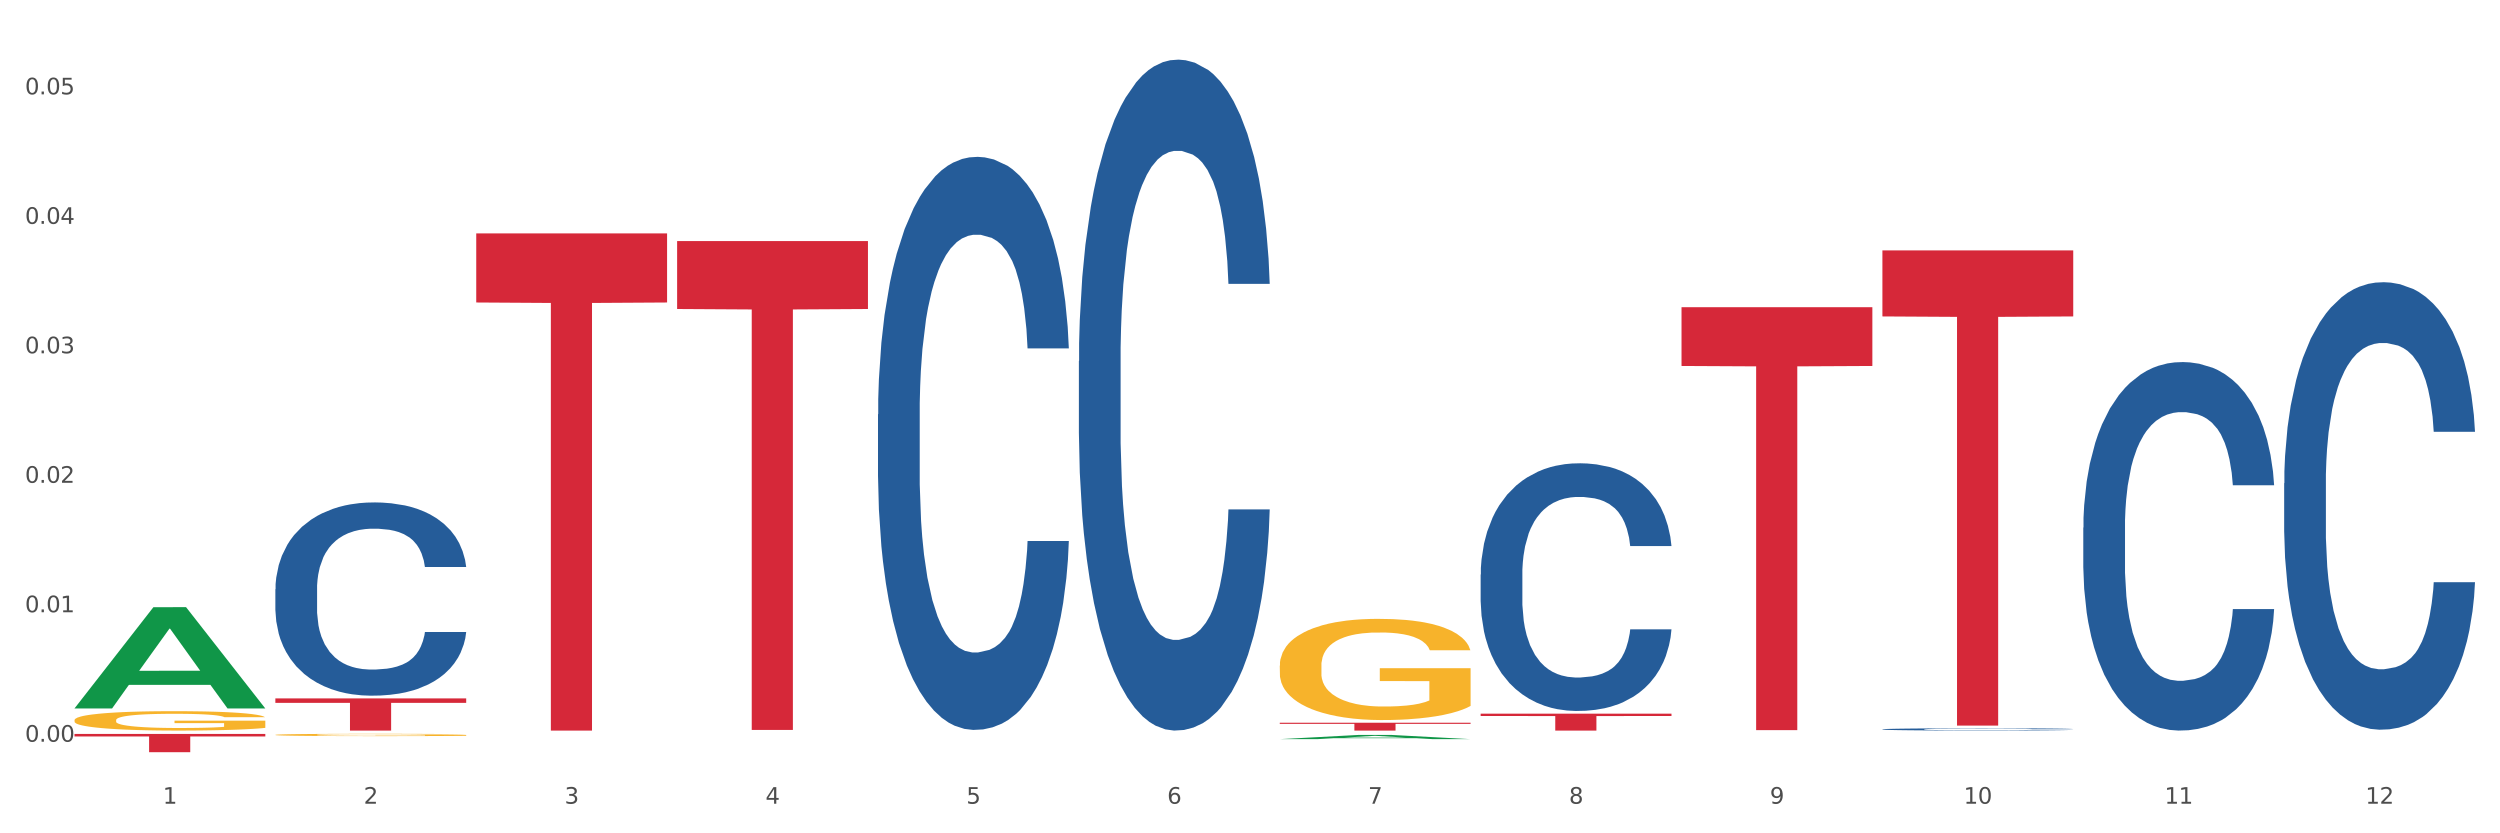
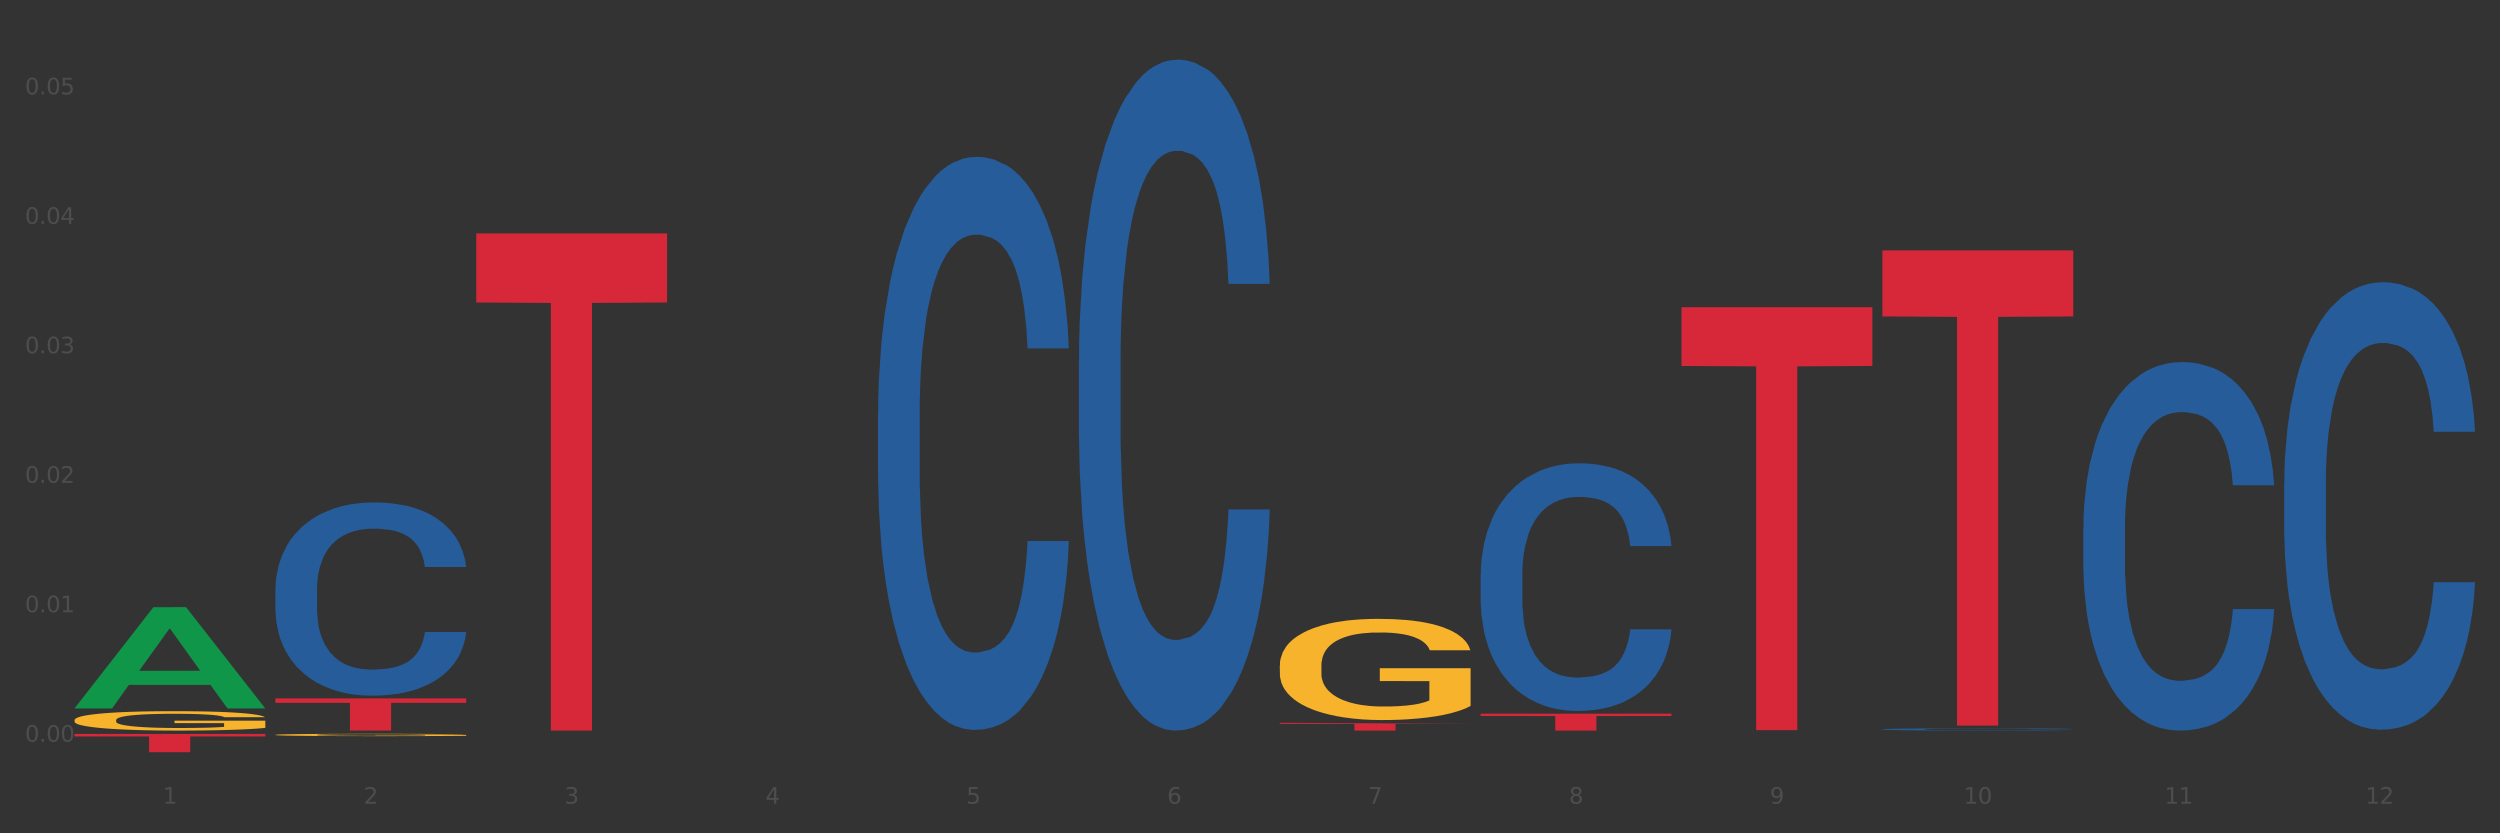
<svg xmlns="http://www.w3.org/2000/svg" xmlns:xlink="http://www.w3.org/1999/xlink" width="1080pt" height="360pt" viewBox="0 0 1080 360" version="1.1">
  <rect x="0" y="0" width="1080" height="360" fill="#333333" stroke="none" />
  <defs>
    <style type="text/css">*{stroke-linejoin: round; stroke-linecap: butt}</style>
  </defs>
  <g id="figure_1">
    <g id="patch_1">
-       <path d="M 0 360  L 1080 360  L 1080 0  L 0 0  z " style="fill: #ffffff; stroke: #ffffff; stroke-linejoin: miter" />
-     </g>
+       </g>
    <g id="axes_1">
      <g id="matplotlib.axis_1">
        <g id="xtick_1">
          <g id="text_1">
            <g style="fill: #4d4d4d" transform="translate(70.342 347.204) scale(0.096 -0.096)">
              <defs>
                <path id="DejaVuSans-31" d="M 794 531  L 1825 531  L 1825 4091  L 703 3866  L 703 4441  L 1819 4666  L 2450 4666  L 2450 531  L 3481 531  L 3481 0  L 794 0  L 794 531  z " transform="scale(0.016)" />
              </defs>
              <use xlink:href="#DejaVuSans-31" />
            </g>
          </g>
        </g>
        <g id="xtick_2">
          <g id="text_2">
            <g style="fill: #4d4d4d" transform="translate(157.122 347.204) scale(0.096 -0.096)">
              <defs>
                <path id="DejaVuSans-32" d="M 1228 531  L 3431 531  L 3431 0  L 469 0  L 469 531  Q 828 903 1448 1529  Q 2069 2156 2228 2338  Q 2531 2678 2651 2914  Q 2772 3150 2772 3378  Q 2772 3750 2511 3984  Q 2250 4219 1831 4219  Q 1534 4219 1204 4116  Q 875 4013 500 3803  L 500 4441  Q 881 4594 1212 4672  Q 1544 4750 1819 4750  Q 2544 4750 2975 4387  Q 3406 4025 3406 3419  Q 3406 3131 3298 2873  Q 3191 2616 2906 2266  Q 2828 2175 2409 1742  Q 1991 1309 1228 531  z " transform="scale(0.016)" />
              </defs>
              <use xlink:href="#DejaVuSans-32" />
            </g>
          </g>
        </g>
        <g id="xtick_3">
          <g id="text_3">
            <g style="fill: #4d4d4d" transform="translate(243.902 347.204) scale(0.096 -0.096)">
              <defs>
                <path id="DejaVuSans-33" d="M 2597 2516  Q 3050 2419 3304 2112  Q 3559 1806 3559 1356  Q 3559 666 3084 287  Q 2609 -91 1734 -91  Q 1441 -91 1130 -33  Q 819 25 488 141  L 488 750  Q 750 597 1062 519  Q 1375 441 1716 441  Q 2309 441 2620 675  Q 2931 909 2931 1356  Q 2931 1769 2642 2001  Q 2353 2234 1838 2234  L 1294 2234  L 1294 2753  L 1863 2753  Q 2328 2753 2575 2939  Q 2822 3125 2822 3475  Q 2822 3834 2567 4026  Q 2313 4219 1838 4219  Q 1578 4219 1281 4162  Q 984 4106 628 3988  L 628 4550  Q 988 4650 1302 4700  Q 1616 4750 1894 4750  Q 2613 4750 3031 4423  Q 3450 4097 3450 3541  Q 3450 3153 3228 2886  Q 3006 2619 2597 2516  z " transform="scale(0.016)" />
              </defs>
              <use xlink:href="#DejaVuSans-33" />
            </g>
          </g>
        </g>
        <g id="xtick_4">
          <g id="text_4">
            <g style="fill: #4d4d4d" transform="translate(330.683 347.204) scale(0.096 -0.096)">
              <defs>
                <path id="DejaVuSans-34" d="M 2419 4116  L 825 1625  L 2419 1625  L 2419 4116  z M 2253 4666  L 3047 4666  L 3047 1625  L 3713 1625  L 3713 1100  L 3047 1100  L 3047 0  L 2419 0  L 2419 1100  L 313 1100  L 313 1709  L 2253 4666  z " transform="scale(0.016)" />
              </defs>
              <use xlink:href="#DejaVuSans-34" />
            </g>
          </g>
        </g>
        <g id="xtick_5">
          <g id="text_5">
            <g style="fill: #4d4d4d" transform="translate(417.463 347.204) scale(0.096 -0.096)">
              <defs>
                <path id="DejaVuSans-35" d="M 691 4666  L 3169 4666  L 3169 4134  L 1269 4134  L 1269 2991  Q 1406 3038 1543 3061  Q 1681 3084 1819 3084  Q 2600 3084 3056 2656  Q 3513 2228 3513 1497  Q 3513 744 3044 326  Q 2575 -91 1722 -91  Q 1428 -91 1123 -41  Q 819 9 494 109  L 494 744  Q 775 591 1075 516  Q 1375 441 1709 441  Q 2250 441 2565 725  Q 2881 1009 2881 1497  Q 2881 1984 2565 2268  Q 2250 2553 1709 2553  Q 1456 2553 1204 2497  Q 953 2441 691 2322  L 691 4666  z " transform="scale(0.016)" />
              </defs>
              <use xlink:href="#DejaVuSans-35" />
            </g>
          </g>
        </g>
        <g id="xtick_6">
          <g id="text_6">
            <g style="fill: #4d4d4d" transform="translate(504.243 347.204) scale(0.096 -0.096)">
              <defs>
                <path id="DejaVuSans-36" d="M 2113 2584  Q 1688 2584 1439 2293  Q 1191 2003 1191 1497  Q 1191 994 1439 701  Q 1688 409 2113 409  Q 2538 409 2786 701  Q 3034 994 3034 1497  Q 3034 2003 2786 2293  Q 2538 2584 2113 2584  z M 3366 4563  L 3366 3988  Q 3128 4100 2886 4159  Q 2644 4219 2406 4219  Q 1781 4219 1451 3797  Q 1122 3375 1075 2522  Q 1259 2794 1537 2939  Q 1816 3084 2150 3084  Q 2853 3084 3261 2657  Q 3669 2231 3669 1497  Q 3669 778 3244 343  Q 2819 -91 2113 -91  Q 1303 -91 875 529  Q 447 1150 447 2328  Q 447 3434 972 4092  Q 1497 4750 2381 4750  Q 2619 4750 2861 4703  Q 3103 4656 3366 4563  z " transform="scale(0.016)" />
              </defs>
              <use xlink:href="#DejaVuSans-36" />
            </g>
          </g>
        </g>
        <g id="xtick_7">
          <g id="text_7">
            <g style="fill: #4d4d4d" transform="translate(591.024 347.204) scale(0.096 -0.096)">
              <defs>
                <path id="DejaVuSans-37" d="M 525 4666  L 3525 4666  L 3525 4397  L 1831 0  L 1172 0  L 2766 4134  L 525 4134  L 525 4666  z " transform="scale(0.016)" />
              </defs>
              <use xlink:href="#DejaVuSans-37" />
            </g>
          </g>
        </g>
        <g id="xtick_8">
          <g id="text_8">
            <g style="fill: #4d4d4d" transform="translate(677.804 347.204) scale(0.096 -0.096)">
              <defs>
                <path id="DejaVuSans-38" d="M 2034 2216  Q 1584 2216 1326 1975  Q 1069 1734 1069 1313  Q 1069 891 1326 650  Q 1584 409 2034 409  Q 2484 409 2743 651  Q 3003 894 3003 1313  Q 3003 1734 2745 1975  Q 2488 2216 2034 2216  z M 1403 2484  Q 997 2584 770 2862  Q 544 3141 544 3541  Q 544 4100 942 4425  Q 1341 4750 2034 4750  Q 2731 4750 3128 4425  Q 3525 4100 3525 3541  Q 3525 3141 3298 2862  Q 3072 2584 2669 2484  Q 3125 2378 3379 2068  Q 3634 1759 3634 1313  Q 3634 634 3220 271  Q 2806 -91 2034 -91  Q 1263 -91 848 271  Q 434 634 434 1313  Q 434 1759 690 2068  Q 947 2378 1403 2484  z M 1172 3481  Q 1172 3119 1398 2916  Q 1625 2713 2034 2713  Q 2441 2713 2670 2916  Q 2900 3119 2900 3481  Q 2900 3844 2670 4047  Q 2441 4250 2034 4250  Q 1625 4250 1398 4047  Q 1172 3844 1172 3481  z " transform="scale(0.016)" />
              </defs>
              <use xlink:href="#DejaVuSans-38" />
            </g>
          </g>
        </g>
        <g id="xtick_9">
          <g id="text_9">
            <g style="fill: #4d4d4d" transform="translate(764.584 347.204) scale(0.096 -0.096)">
              <defs>
                <path id="DejaVuSans-39" d="M 703 97  L 703 672  Q 941 559 1184 500  Q 1428 441 1663 441  Q 2288 441 2617 861  Q 2947 1281 2994 2138  Q 2813 1869 2534 1725  Q 2256 1581 1919 1581  Q 1219 1581 811 2004  Q 403 2428 403 3163  Q 403 3881 828 4315  Q 1253 4750 1959 4750  Q 2769 4750 3195 4129  Q 3622 3509 3622 2328  Q 3622 1225 3098 567  Q 2575 -91 1691 -91  Q 1453 -91 1209 -44  Q 966 3 703 97  z M 1959 2075  Q 2384 2075 2632 2365  Q 2881 2656 2881 3163  Q 2881 3666 2632 3958  Q 2384 4250 1959 4250  Q 1534 4250 1286 3958  Q 1038 3666 1038 3163  Q 1038 2656 1286 2365  Q 1534 2075 1959 2075  z " transform="scale(0.016)" />
              </defs>
              <use xlink:href="#DejaVuSans-39" />
            </g>
          </g>
        </g>
        <g id="xtick_10">
          <g id="text_10">
            <g style="fill: #4d4d4d" transform="translate(848.311 347.204) scale(0.096 -0.096)">
              <defs>
                <path id="DejaVuSans-30" d="M 2034 4250  Q 1547 4250 1301 3770  Q 1056 3291 1056 2328  Q 1056 1369 1301 889  Q 1547 409 2034 409  Q 2525 409 2770 889  Q 3016 1369 3016 2328  Q 3016 3291 2770 3770  Q 2525 4250 2034 4250  z M 2034 4750  Q 2819 4750 3233 4129  Q 3647 3509 3647 2328  Q 3647 1150 3233 529  Q 2819 -91 2034 -91  Q 1250 -91 836 529  Q 422 1150 422 2328  Q 422 3509 836 4129  Q 1250 4750 2034 4750  z " transform="scale(0.016)" />
              </defs>
              <use xlink:href="#DejaVuSans-31" />
              <use xlink:href="#DejaVuSans-30" transform="translate(63.623 0)" />
            </g>
          </g>
        </g>
        <g id="xtick_11">
          <g id="text_11">
            <g style="fill: #4d4d4d" transform="translate(935.091 347.204) scale(0.096 -0.096)">
              <use xlink:href="#DejaVuSans-31" />
              <use xlink:href="#DejaVuSans-31" transform="translate(63.623 0)" />
            </g>
          </g>
        </g>
        <g id="xtick_12">
          <g id="text_12">
            <g style="fill: #4d4d4d" transform="translate(1021.871 347.204) scale(0.096 -0.096)">
              <use xlink:href="#DejaVuSans-31" />
              <use xlink:href="#DejaVuSans-32" transform="translate(63.623 0)" />
            </g>
          </g>
        </g>
        <g id="xtick_13" />
        <g id="xtick_14" />
        <g id="xtick_15" />
        <g id="xtick_16" />
        <g id="xtick_17" />
        <g id="xtick_18" />
        <g id="xtick_19" />
        <g id="xtick_20" />
        <g id="xtick_21" />
        <g id="xtick_22" />
        <g id="xtick_23" />
      </g>
      <g id="matplotlib.axis_2">
        <g id="ytick_1">
          <g id="text_13">
            <g style="fill: #4d4d4d" transform="translate(10.8 320.423) scale(0.096 -0.096)">
              <defs>
                <path id="DejaVuSans-2e" d="M 684 794  L 1344 794  L 1344 0  L 684 0  L 684 794  z " transform="scale(0.016)" />
              </defs>
              <use xlink:href="#DejaVuSans-30" />
              <use xlink:href="#DejaVuSans-2e" transform="translate(63.623 0)" />
              <use xlink:href="#DejaVuSans-30" transform="translate(95.41 0)" />
              <use xlink:href="#DejaVuSans-30" transform="translate(159.033 0)" />
            </g>
          </g>
        </g>
        <g id="ytick_2">
          <g id="text_14">
            <g style="fill: #4d4d4d" transform="translate(10.8 264.492) scale(0.096 -0.096)">
              <use xlink:href="#DejaVuSans-30" />
              <use xlink:href="#DejaVuSans-2e" transform="translate(63.623 0)" />
              <use xlink:href="#DejaVuSans-30" transform="translate(95.41 0)" />
              <use xlink:href="#DejaVuSans-31" transform="translate(159.033 0)" />
            </g>
          </g>
        </g>
        <g id="ytick_3">
          <g id="text_15">
            <g style="fill: #4d4d4d" transform="translate(10.8 208.56) scale(0.096 -0.096)">
              <use xlink:href="#DejaVuSans-30" />
              <use xlink:href="#DejaVuSans-2e" transform="translate(63.623 0)" />
              <use xlink:href="#DejaVuSans-30" transform="translate(95.41 0)" />
              <use xlink:href="#DejaVuSans-32" transform="translate(159.033 0)" />
            </g>
          </g>
        </g>
        <g id="ytick_4">
          <g id="text_16">
            <g style="fill: #4d4d4d" transform="translate(10.8 152.629) scale(0.096 -0.096)">
              <use xlink:href="#DejaVuSans-30" />
              <use xlink:href="#DejaVuSans-2e" transform="translate(63.623 0)" />
              <use xlink:href="#DejaVuSans-30" transform="translate(95.41 0)" />
              <use xlink:href="#DejaVuSans-33" transform="translate(159.033 0)" />
            </g>
          </g>
        </g>
        <g id="ytick_5">
          <g id="text_17">
            <g style="fill: #4d4d4d" transform="translate(10.8 96.698) scale(0.096 -0.096)">
              <use xlink:href="#DejaVuSans-30" />
              <use xlink:href="#DejaVuSans-2e" transform="translate(63.623 0)" />
              <use xlink:href="#DejaVuSans-30" transform="translate(95.41 0)" />
              <use xlink:href="#DejaVuSans-34" transform="translate(159.033 0)" />
            </g>
          </g>
        </g>
        <g id="ytick_6">
          <g id="text_18">
            <g style="fill: #4d4d4d" transform="translate(10.8 40.766) scale(0.096 -0.096)">
              <use xlink:href="#DejaVuSans-30" />
              <use xlink:href="#DejaVuSans-2e" transform="translate(63.623 0)" />
              <use xlink:href="#DejaVuSans-30" transform="translate(95.41 0)" />
              <use xlink:href="#DejaVuSans-35" transform="translate(159.033 0)" />
            </g>
          </g>
        </g>
        <g id="ytick_7" />
        <g id="ytick_8" />
        <g id="ytick_9" />
        <g id="ytick_10" />
        <g id="ytick_11" />
      </g>
      <g id="PolyCollection_1">
        <path d="M 32.175 305.984  L 32.26 305.942  L 66.256 262.321  L 80.365 262.28  L 114.616 306.066  L 98.298 306.066  L 90.904 295.87  L 55.803 295.87  L 55.548 296.034  L 48.408 306.066  L 32.175 306.066  L 32.175 305.984  L 60.222 289.785  L 86.484 289.744  L 73.481 271.612  L 73.311 271.53  L 73.141 271.654  L 60.137 289.744  L 60.222 289.785  L 32.175 305.984  z " clip-path="url(#pfd707efc1e)" style="fill: #109648" />
        <path d="M 986.759 208.777  L 986.856 208.601  L 986.856 203.657  L 987.148 196.948  L 988.22 184.589  L 989.585 175.232  L 991.923 164.285  L 993.19 159.695  L 994.847 154.575  L 998.258 146.277  L 1002.156 139.215  L 1004.884 135.331  L 1006.93 132.859  L 1011.511 128.445  L 1014.142 126.503  L 1016.87 124.914  L 1019.209 123.854  L 1023.107 122.619  L 1026.225 122.089  L 1029.831 121.912  L 1032.852 122.089  L 1036.847 122.795  L 1042.694 124.914  L 1044.935 126.15  L 1047.956 128.268  L 1051.075 131.093  L 1053.608 133.918  L 1056.532 137.979  L 1059.553 143.275  L 1062.476 149.985  L 1064.522 156.164  L 1066.179 162.696  L 1067.641 170.641  L 1068.713 179.293  L 1069.2 186.531  L 1051.367 186.531  L 1050.88 179.999  L 1049.905 172.937  L 1048.931 168.17  L 1047.859 164.285  L 1046.202 159.872  L 1044.74 157.047  L 1042.304 153.692  L 1040.063 151.574  L 1038.211 150.338  L 1035.97 149.278  L 1031.195 148.219  L 1027.784 148.219  L 1025.641 148.572  L 1023.009 149.455  L 1020.768 150.691  L 1018.137 152.809  L 1016.091 155.105  L 1014.044 158.106  L 1012.875 160.225  L 1011.121 164.109  L 1009.951 167.287  L 1008.392 172.76  L 1007.515 176.644  L 1005.956 186.708  L 1005.274 194.123  L 1004.982 199.243  L 1004.787 204.893  L 1004.787 232.436  L 1005.371 244.794  L 1005.859 250.091  L 1006.638 256.094  L 1008.1 263.862  L 1010.244 271.454  L 1012.485 276.927  L 1014.337 280.282  L 1016.091 282.754  L 1017.845 284.696  L 1019.989 286.461  L 1021.743 287.521  L 1024.374 288.58  L 1027.492 289.11  L 1029.928 289.11  L 1034.898 288.227  L 1037.139 287.344  L 1039.283 286.108  L 1041.622 284.166  L 1043.474 282.047  L 1044.546 280.458  L 1046.3 277.104  L 1047.664 273.573  L 1048.833 269.512  L 1049.613 265.981  L 1050.49 260.684  L 1051.172 254.681  L 1051.367 251.503  L 1069.2 251.503  L 1068.81 257.859  L 1068.128 264.039  L 1066.764 272.337  L 1065.692 277.104  L 1064.035 282.93  L 1062.281 287.874  L 1059.845 293.347  L 1057.604 297.408  L 1055.265 300.939  L 1052.731 304.117  L 1048.151 308.531  L 1046.495 309.766  L 1042.986 311.885  L 1040.258 313.121  L 1036.262 314.357  L 1032.17 315.063  L 1027.882 315.24  L 1024.081 314.886  L 1019.891 313.827  L 1017.26 312.768  L 1014.337 311.179  L 1010.926 308.707  L 1007.71 305.706  L 1004.689 302.175  L 1001.863 298.114  L 999.232 293.523  L 995.821 285.932  L 993.288 278.516  L 991.436 271.631  L 990.169 265.804  L 988.903 258.389  L 988.22 253.269  L 987.148 240.91  L 986.759 229.434  L 986.759 208.777  z " clip-path="url(#pfd707efc1e)" style="fill: #255c99" />
        <path d="M 899.978 227.942  L 900.076 227.797  L 900.076 223.726  L 900.368 218.201  L 901.44 208.024  L 902.804 200.318  L 905.143 191.304  L 906.41 187.524  L 908.067 183.307  L 911.477 176.474  L 915.375 170.659  L 918.104 167.46  L 920.15 165.425  L 924.73 161.79  L 927.361 160.191  L 930.09 158.882  L 932.429 158.01  L 936.327 156.992  L 939.445 156.556  L 943.051 156.41  L 946.071 156.556  L 950.067 157.137  L 955.914 158.882  L 958.155 159.9  L 961.176 161.644  L 964.294 163.971  L 966.828 166.297  L 969.751 169.641  L 972.772 174.003  L 975.696 179.527  L 977.742 184.616  L 979.399 189.995  L 980.86 196.538  L 981.932 203.662  L 982.42 209.623  L 964.587 209.623  L 964.099 204.244  L 963.125 198.428  L 962.15 194.502  L 961.078 191.304  L 959.422 187.669  L 957.96 185.343  L 955.524 182.581  L 953.283 180.836  L 951.431 179.818  L 949.19 178.946  L 944.415 178.073  L 941.004 178.073  L 938.86 178.364  L 936.229 179.091  L 933.988 180.109  L 931.357 181.854  L 929.31 183.744  L 927.264 186.215  L 926.095 187.96  L 924.34 191.158  L 923.171 193.776  L 921.612 198.283  L 920.735 201.481  L 919.176 209.768  L 918.494 215.875  L 918.201 220.091  L 918.006 224.743  L 918.006 247.424  L 918.591 257.601  L 919.078 261.963  L 919.858 266.906  L 921.32 273.304  L 923.463 279.555  L 925.705 284.062  L 927.556 286.825  L 929.31 288.86  L 931.064 290.46  L 933.208 291.913  L 934.962 292.786  L 937.593 293.658  L 940.712 294.094  L 943.148 294.094  L 948.118 293.367  L 950.359 292.64  L 952.503 291.623  L 954.842 290.023  L 956.693 288.279  L 957.765 286.97  L 959.519 284.208  L 960.884 281.3  L 962.053 277.956  L 962.833 275.048  L 963.71 270.687  L 964.392 265.743  L 964.587 263.126  L 982.42 263.126  L 982.03 268.36  L 981.348 273.449  L 979.983 280.282  L 978.912 284.208  L 977.255 289.006  L 975.501 293.077  L 973.065 297.584  L 970.823 300.928  L 968.485 303.835  L 965.951 306.452  L 961.371 310.087  L 959.714 311.105  L 956.206 312.85  L 953.477 313.867  L 949.482 314.885  L 945.389 315.467  L 941.102 315.612  L 937.301 315.321  L 933.111 314.449  L 930.48 313.576  L 927.556 312.268  L 924.146 310.232  L 920.93 307.761  L 917.909 304.853  L 915.083 301.509  L 912.452 297.729  L 909.041 291.477  L 906.507 285.371  L 904.656 279.701  L 903.389 274.903  L 902.122 268.796  L 901.44 264.58  L 900.368 254.403  L 899.978 244.953  L 899.978 227.942  z " clip-path="url(#pfd707efc1e)" style="fill: #255c99" />
        <path d="M 813.198 315.057  L 813.295 315.056  L 813.295 315.032  L 813.588 314.998  L 814.66 314.937  L 816.024 314.89  L 818.363 314.836  L 819.63 314.813  L 821.286 314.787  L 824.697 314.746  L 828.595 314.711  L 831.323 314.692  L 833.37 314.679  L 837.95 314.657  L 840.581 314.648  L 843.31 314.64  L 845.648 314.634  L 849.546 314.628  L 852.665 314.626  L 856.27 314.625  L 859.291 314.626  L 863.286 314.629  L 869.133 314.64  L 871.375 314.646  L 874.396 314.656  L 877.514 314.67  L 880.048 314.684  L 882.971 314.705  L 885.992 314.731  L 888.915 314.765  L 890.962 314.795  L 892.618 314.828  L 894.08 314.867  L 895.152 314.91  L 895.639 314.947  L 877.806 314.947  L 877.319 314.914  L 876.345 314.879  L 875.37 314.855  L 874.298 314.836  L 872.642 314.814  L 871.18 314.8  L 868.744 314.783  L 866.502 314.772  L 864.651 314.766  L 862.409 314.761  L 857.634 314.756  L 854.224 314.756  L 852.08 314.757  L 849.449 314.762  L 847.207 314.768  L 844.576 314.779  L 842.53 314.79  L 840.484 314.805  L 839.314 314.816  L 837.56 314.835  L 836.391 314.851  L 834.832 314.878  L 833.955 314.897  L 832.395 314.947  L 831.713 314.984  L 831.421 315.01  L 831.226 315.038  L 831.226 315.175  L 831.811 315.237  L 832.298 315.263  L 833.077 315.293  L 834.539 315.332  L 836.683 315.369  L 838.924 315.397  L 840.776 315.413  L 842.53 315.426  L 844.284 315.435  L 846.428 315.444  L 848.182 315.45  L 850.813 315.455  L 853.931 315.457  L 856.368 315.457  L 861.338 315.453  L 863.579 315.449  L 865.723 315.442  L 868.061 315.433  L 869.913 315.422  L 870.985 315.414  L 872.739 315.398  L 874.103 315.38  L 875.273 315.36  L 876.052 315.342  L 876.929 315.316  L 877.611 315.286  L 877.806 315.27  L 895.639 315.27  L 895.25 315.302  L 894.567 315.333  L 893.203 315.374  L 892.131 315.398  L 890.475 315.427  L 888.72 315.451  L 886.284 315.479  L 884.043 315.499  L 881.704 315.516  L 879.171 315.532  L 874.59 315.554  L 872.934 315.56  L 869.426 315.571  L 866.697 315.577  L 862.702 315.583  L 858.609 315.587  L 854.321 315.588  L 850.521 315.586  L 846.33 315.581  L 843.699 315.575  L 840.776 315.567  L 837.365 315.555  L 834.149 315.54  L 831.129 315.522  L 828.303 315.502  L 825.671 315.479  L 822.261 315.442  L 819.727 315.405  L 817.876 315.37  L 816.609 315.341  L 815.342 315.304  L 814.66 315.279  L 813.588 315.217  L 813.198 315.16  L 813.198 315.057  z " clip-path="url(#pfd707efc1e)" style="fill: #255c99" />
        <path d="M 639.637 248.216  L 639.735 248.118  L 639.735 245.382  L 640.027 241.669  L 641.099 234.828  L 642.463 229.649  L 644.802 223.59  L 646.069 221.049  L 647.726 218.215  L 651.136 213.622  L 655.034 209.713  L 657.763 207.564  L 659.809 206.195  L 664.389 203.752  L 667.02 202.677  L 669.749 201.798  L 672.088 201.212  L 675.986 200.528  L 679.104 200.234  L 682.71 200.137  L 685.73 200.234  L 689.726 200.625  L 695.573 201.798  L 697.814 202.482  L 700.835 203.655  L 703.953 205.218  L 706.487 206.782  L 709.41 209.029  L 712.431 211.961  L 715.355 215.675  L 717.401 219.095  L 719.058 222.711  L 720.519 227.108  L 721.591 231.896  L 722.079 235.903  L 704.246 235.903  L 703.758 232.287  L 702.784 228.378  L 701.809 225.74  L 700.737 223.59  L 699.081 221.147  L 697.619 219.583  L 695.183 217.727  L 692.942 216.554  L 691.09 215.87  L 688.849 215.284  L 684.074 214.697  L 680.663 214.697  L 678.519 214.893  L 675.888 215.381  L 673.647 216.065  L 671.016 217.238  L 668.969 218.508  L 666.923 220.17  L 665.754 221.342  L 663.999 223.492  L 662.83 225.251  L 661.271 228.281  L 660.394 230.431  L 658.835 236.001  L 658.153 240.105  L 657.86 242.939  L 657.665 246.066  L 657.665 261.311  L 658.25 268.151  L 658.737 271.083  L 659.517 274.406  L 660.979 278.705  L 663.122 282.907  L 665.364 285.937  L 667.215 287.794  L 668.969 289.162  L 670.723 290.237  L 672.867 291.214  L 674.621 291.8  L 677.252 292.386  L 680.371 292.68  L 682.807 292.68  L 687.777 292.191  L 690.018 291.702  L 692.162 291.018  L 694.501 289.943  L 696.352 288.771  L 697.424 287.891  L 699.178 286.035  L 700.543 284.08  L 701.712 281.832  L 702.492 279.878  L 703.369 276.946  L 704.051 273.624  L 704.246 271.865  L 722.079 271.865  L 721.689 275.383  L 721.007 278.803  L 719.642 283.396  L 718.571 286.035  L 716.914 289.259  L 715.16 291.996  L 712.724 295.025  L 710.482 297.273  L 708.144 299.227  L 705.61 300.986  L 701.03 303.429  L 699.373 304.113  L 695.865 305.286  L 693.136 305.97  L 689.141 306.654  L 685.048 307.045  L 680.761 307.143  L 676.96 306.947  L 672.77 306.361  L 670.139 305.774  L 667.215 304.895  L 663.805 303.527  L 660.589 301.866  L 657.568 299.911  L 654.742 297.663  L 652.111 295.123  L 648.7 290.921  L 646.166 286.816  L 644.315 283.005  L 643.048 279.78  L 641.781 275.676  L 641.099 272.842  L 640.027 266.001  L 639.637 259.65  L 639.637 248.216  z " clip-path="url(#pfd707efc1e)" style="fill: #255c99" />
        <path d="M 466.077 155.995  L 466.174 155.73  L 466.174 148.318  L 466.466 138.259  L 467.538 119.73  L 468.903 105.701  L 471.241 89.289  L 472.508 82.406  L 474.165 74.73  L 477.576 62.289  L 481.474 51.701  L 484.202 45.877  L 486.248 42.171  L 490.829 35.554  L 493.46 32.642  L 496.188 30.259  L 498.527 28.671  L 502.425 26.818  L 505.543 26.024  L 509.149 25.759  L 512.17 26.024  L 516.165 27.083  L 522.012 30.259  L 524.253 32.112  L 527.274 35.289  L 530.393 39.524  L 532.926 43.759  L 535.85 49.848  L 538.871 57.789  L 541.794 67.848  L 543.84 77.112  L 545.497 86.906  L 546.959 98.818  L 548.031 111.789  L 548.518 122.642  L 530.685 122.642  L 530.198 112.848  L 529.223 102.259  L 528.249 95.112  L 527.177 89.289  L 525.52 82.671  L 524.058 78.436  L 521.622 73.406  L 519.381 70.23  L 517.529 68.377  L 515.288 66.789  L 510.513 65.201  L 507.102 65.201  L 504.959 65.73  L 502.327 67.054  L 500.086 68.906  L 497.455 72.083  L 495.409 75.524  L 493.362 80.024  L 492.193 83.201  L 490.439 89.024  L 489.269 93.789  L 487.71 101.995  L 486.833 107.818  L 485.274 122.906  L 484.592 134.024  L 484.3 141.7  L 484.105 150.171  L 484.105 191.465  L 484.689 209.994  L 485.177 217.936  L 485.956 226.936  L 487.418 238.583  L 489.562 249.965  L 491.803 258.171  L 493.655 263.2  L 495.409 266.906  L 497.163 269.818  L 499.307 272.465  L 501.061 274.053  L 503.692 275.641  L 506.81 276.436  L 509.246 276.436  L 514.216 275.112  L 516.457 273.788  L 518.601 271.936  L 520.94 269.024  L 522.792 265.847  L 523.864 263.465  L 525.618 258.436  L 526.982 253.141  L 528.151 247.053  L 528.931 241.759  L 529.808 233.818  L 530.49 224.818  L 530.685 220.053  L 548.518 220.053  L 548.128 229.583  L 547.446 238.847  L 546.082 251.288  L 545.01 258.436  L 543.353 267.171  L 541.599 274.583  L 539.163 282.788  L 536.922 288.877  L 534.583 294.171  L 532.049 298.935  L 527.469 305.553  L 525.813 307.406  L 522.304 310.583  L 519.576 312.435  L 515.58 314.288  L 511.488 315.347  L 507.2 315.612  L 503.399 315.082  L 499.209 313.494  L 496.578 311.906  L 493.655 309.524  L 490.244 305.818  L 487.028 301.318  L 484.007 296.024  L 481.181 289.935  L 478.55 283.053  L 475.139 271.671  L 472.606 260.553  L 470.754 250.23  L 469.487 241.494  L 468.221 230.377  L 467.538 222.7  L 466.466 204.171  L 466.077 186.965  L 466.077 155.995  z " clip-path="url(#pfd707efc1e)" style="fill: #255c99" />
        <path d="M 379.296 178.997  L 379.394 178.771  L 379.394 172.441  L 379.686 163.849  L 380.758 148.023  L 382.122 136.04  L 384.461 122.022  L 385.728 116.143  L 387.385 109.587  L 390.795 98.96  L 394.693 89.917  L 397.422 84.943  L 399.468 81.777  L 404.048 76.125  L 406.679 73.638  L 409.408 71.603  L 411.747 70.247  L 415.645 68.664  L 418.763 67.986  L 422.369 67.759  L 425.389 67.986  L 429.385 68.89  L 435.232 71.603  L 437.473 73.186  L 440.494 75.899  L 443.612 79.516  L 446.146 83.134  L 449.069 88.334  L 452.09 95.117  L 455.014 103.708  L 457.06 111.622  L 458.717 119.987  L 460.178 130.161  L 461.25 141.24  L 461.738 150.51  L 443.905 150.51  L 443.417 142.144  L 442.443 133.1  L 441.468 126.996  L 440.396 122.022  L 438.74 116.37  L 437.278 112.752  L 434.842 108.456  L 432.601 105.743  L 430.749 104.16  L 428.508 102.804  L 423.733 101.447  L 420.322 101.447  L 418.178 101.9  L 415.547 103.03  L 413.306 104.613  L 410.675 107.326  L 408.628 110.265  L 406.582 114.109  L 405.413 116.822  L 403.658 121.796  L 402.489 125.865  L 400.93 132.874  L 400.053 137.848  L 398.494 150.736  L 397.812 160.232  L 397.519 166.788  L 397.324 174.023  L 397.324 209.294  L 397.909 225.12  L 398.396 231.903  L 399.176 239.59  L 400.638 249.538  L 402.781 259.26  L 405.023 266.269  L 406.874 270.565  L 408.628 273.73  L 410.382 276.217  L 412.526 278.478  L 414.28 279.835  L 416.911 281.191  L 420.03 281.87  L 422.466 281.87  L 427.436 280.739  L 429.677 279.609  L 431.821 278.026  L 434.16 275.539  L 436.011 272.826  L 437.083 270.791  L 438.837 266.495  L 440.202 261.974  L 441.371 256.773  L 442.151 252.252  L 443.028 245.469  L 443.71 237.782  L 443.905 233.712  L 461.738 233.712  L 461.348 241.851  L 460.666 249.765  L 459.301 260.391  L 458.23 266.495  L 456.573 273.956  L 454.819 280.287  L 452.383 287.296  L 450.141 292.496  L 447.803 297.018  L 445.269 301.088  L 440.689 306.74  L 439.032 308.323  L 435.524 311.036  L 432.795 312.618  L 428.8 314.201  L 424.707 315.105  L 420.42 315.332  L 416.619 314.879  L 412.429 313.523  L 409.798 312.166  L 406.874 310.131  L 403.464 306.966  L 400.248 303.123  L 397.227 298.601  L 394.401 293.401  L 391.77 287.522  L 388.359 277.8  L 385.825 268.304  L 383.974 259.487  L 382.707 252.025  L 381.44 242.53  L 380.758 235.973  L 379.686 220.146  L 379.296 205.45  L 379.296 178.997  z " clip-path="url(#pfd707efc1e)" style="fill: #255c99" />
        <path d="M 118.955 254.559  L 119.053 254.482  L 119.053 252.347  L 119.345 249.45  L 120.417 244.113  L 121.781 240.071  L 124.12 235.344  L 125.387 233.361  L 127.044 231.15  L 130.454 227.566  L 134.352 224.516  L 137.081 222.839  L 139.127 221.771  L 143.707 219.865  L 146.338 219.027  L 149.067 218.34  L 151.406 217.883  L 155.304 217.349  L 158.422 217.12  L 162.028 217.044  L 165.048 217.12  L 169.044 217.425  L 174.891 218.34  L 177.132 218.874  L 180.153 219.789  L 183.271 221.009  L 185.805 222.229  L 188.728 223.983  L 191.749 226.27  L 194.673 229.168  L 196.719 231.836  L 198.376 234.658  L 199.837 238.089  L 200.909 241.825  L 201.397 244.951  L 183.564 244.951  L 183.076 242.13  L 182.102 239.08  L 181.127 237.021  L 180.055 235.344  L 178.399 233.438  L 176.937 232.218  L 174.501 230.769  L 172.26 229.854  L 170.408 229.32  L 168.167 228.863  L 163.392 228.405  L 159.981 228.405  L 157.837 228.558  L 155.206 228.939  L 152.965 229.473  L 150.334 230.388  L 148.287 231.379  L 146.241 232.675  L 145.071 233.59  L 143.317 235.268  L 142.148 236.64  L 140.589 239.004  L 139.712 240.681  L 138.153 245.028  L 137.471 248.23  L 137.178 250.441  L 136.983 252.881  L 136.983 264.776  L 137.568 270.114  L 138.055 272.401  L 138.835 274.993  L 140.297 278.348  L 142.44 281.627  L 144.682 283.991  L 146.533 285.44  L 148.287 286.507  L 150.041 287.346  L 152.185 288.108  L 153.939 288.566  L 156.57 289.023  L 159.689 289.252  L 162.125 289.252  L 167.095 288.871  L 169.336 288.49  L 171.48 287.956  L 173.819 287.117  L 175.67 286.202  L 176.742 285.516  L 178.496 284.067  L 179.861 282.542  L 181.03 280.788  L 181.81 279.263  L 182.687 276.976  L 183.369 274.383  L 183.564 273.011  L 201.397 273.011  L 201.007 275.756  L 200.325 278.425  L 198.96 282.008  L 197.889 284.067  L 196.232 286.583  L 194.478 288.718  L 192.042 291.082  L 189.8 292.836  L 187.462 294.361  L 184.928 295.733  L 180.348 297.64  L 178.691 298.173  L 175.183 299.088  L 172.454 299.622  L 168.459 300.156  L 164.366 300.461  L 160.079 300.537  L 156.278 300.384  L 152.088 299.927  L 149.457 299.47  L 146.533 298.783  L 143.123 297.716  L 139.907 296.42  L 136.886 294.895  L 134.06 293.141  L 131.429 291.158  L 128.018 287.88  L 125.484 284.677  L 123.633 281.703  L 122.366 279.187  L 121.099 275.985  L 120.417 273.773  L 119.345 268.436  L 118.955 263.48  L 118.955 254.559  z " clip-path="url(#pfd707efc1e)" style="fill: #255c99" />
        <path d="M 205.736 100.828  L 288.177 100.828  L 288.177 130.675  L 255.747 130.877  L 255.747 315.612  L 237.97 315.612  L 237.97 130.877  L 205.736 130.675  L 205.736 101.029  L 205.736 100.828  z " clip-path="url(#pfd707efc1e)" style="fill: #d62839" />
        <path d="M 118.955 301.701  L 201.397 301.701  L 201.397 303.634  L 168.967 303.647  L 168.967 315.612  L 151.189 315.612  L 151.189 303.647  L 118.955 303.634  L 118.955 301.714  L 118.955 301.701  z " clip-path="url(#pfd707efc1e)" style="fill: #d62839" />
        <path d="M 32.175 317.062  L 114.616 317.062  L 114.616 318.158  L 82.187 318.166  L 82.187 324.95  L 64.409 324.95  L 64.409 318.166  L 32.175 318.158  L 32.175 317.07  L 32.175 317.062  z " clip-path="url(#pfd707efc1e)" style="fill: #d62839" />
-         <path d="M 292.516 104.137  L 374.957 104.137  L 374.957 133.488  L 342.528 133.686  L 342.528 315.342  L 324.75 315.342  L 324.75 133.686  L 292.516 133.488  L 292.516 104.336  L 292.516 104.137  z " clip-path="url(#pfd707efc1e)" style="fill: #d62839" />
-         <path d="M 552.857 312.228  L 635.298 312.228  L 635.298 312.699  L 602.869 312.702  L 602.869 315.612  L 585.091 315.612  L 585.091 312.702  L 552.857 312.699  L 552.857 312.232  L 552.857 312.228  z " clip-path="url(#pfd707efc1e)" style="fill: #d62839" />
+         <path d="M 552.857 312.228  L 635.298 312.699  L 602.869 312.702  L 602.869 315.612  L 585.091 315.612  L 585.091 312.702  L 552.857 312.699  L 552.857 312.232  L 552.857 312.228  z " clip-path="url(#pfd707efc1e)" style="fill: #d62839" />
        <path d="M 726.418 132.706  L 808.859 132.706  L 808.859 158.096  L 776.429 158.268  L 776.429 315.411  L 758.652 315.411  L 758.652 158.268  L 726.418 158.096  L 726.418 132.878  L 726.418 132.706  z " clip-path="url(#pfd707efc1e)" style="fill: #d62839" />
        <path d="M 813.198 108.168  L 895.639 108.168  L 895.639 136.697  L 863.21 136.89  L 863.21 313.461  L 845.432 313.461  L 845.432 136.89  L 813.198 136.697  L 813.198 108.361  L 813.198 108.168  z " clip-path="url(#pfd707efc1e)" style="fill: #d62839" />
        <path d="M 32.175 311.103  L 32.272 311.096  L 32.272 310.82  L 32.467 310.583  L 33.44 310.009  L 34.9 309.534  L 35.971 309.281  L 37.042 309.075  L 38.307 308.868  L 39.864 308.654  L 42.687 308.34  L 44.439 308.179  L 46.58 308.011  L 50.474 307.766  L 53.296 307.628  L 56.216 307.513  L 60.986 307.375  L 64.1 307.314  L 67.41 307.268  L 71.4 307.238  L 74.418 307.23  L 81.036 307.253  L 86.682 307.322  L 89.407 307.375  L 92.911 307.467  L 94.76 307.528  L 97.778 307.651  L 100.892 307.812  L 103.034 307.949  L 106.246 308.21  L 108.679 308.47  L 110.918 308.791  L 112.086 309.013  L 112.962 309.22  L 113.74 309.457  L 114.519 309.833  L 96.999 309.833  L 96.318 309.565  L 95.247 309.312  L 93.69 309.067  L 92.327 308.914  L 89.991 308.723  L 87.85 308.6  L 85.611 308.508  L 82.886 308.432  L 80.744 308.393  L 77.727 308.363  L 71.79 308.37  L 67.799 308.432  L 65.074 308.508  L 63.322 308.577  L 61.764 308.654  L 60.012 308.761  L 57.968 308.922  L 56.508 309.067  L 55.048 309.251  L 53.88 309.434  L 52.81 309.649  L 51.934 309.878  L 51.252 310.116  L 50.668 310.407  L 50.182 310.889  L 50.182 311.938  L 50.376 312.175  L 50.863 312.489  L 51.447 312.726  L 52.42 313.009  L 53.296 313.201  L 54.951 313.476  L 56.8 313.706  L 58.26 313.851  L 59.72 313.974  L 62.251 314.142  L 65.074 314.28  L 67.507 314.364  L 70.816 314.441  L 73.055 314.471  L 75.002 314.487  L 79.771 314.487  L 83.178 314.464  L 86.974 314.41  L 89.894 314.341  L 92.327 314.257  L 95.052 314.119  L 96.804 313.989  L 96.804 312.389  L 75.391 312.382  L 75.391 311.318  L 114.616 311.318  L 114.616 314.441  L 112.962 314.601  L 111.112 314.747  L 109.166 314.877  L 106.246 315.038  L 102.742 315.191  L 99.627 315.298  L 96.318 315.39  L 92.424 315.474  L 87.363 315.551  L 84.248 315.581  L 80.355 315.604  L 75.78 315.612  L 71.79 315.597  L 67.896 315.558  L 63.808 315.489  L 59.818 315.39  L 56.8 315.29  L 53.783 315.168  L 50.571 315.007  L 48.04 314.854  L 46.094 314.716  L 43.952 314.54  L 41.616 314.311  L 39.864 314.104  L 38.307 313.89  L 36.652 313.614  L 35.484 313.377  L 34.316 313.078  L 33.635 312.856  L 32.856 312.512  L 32.272 312.029  L 32.175 311.103  z " clip-path="url(#pfd707efc1e)" style="fill: #f7b32b" />
        <path d="M 639.637 308.307  L 722.079 308.307  L 722.079 309.322  L 689.649 309.329  L 689.649 315.612  L 671.872 315.612  L 671.872 309.329  L 639.637 309.322  L 639.637 308.313  L 639.637 308.307  z " clip-path="url(#pfd707efc1e)" style="fill: #d62839" />
        <path d="M 552.857 287.547  L 552.954 287.507  L 552.954 286.07  L 553.149 284.832  L 554.122 281.838  L 555.582 279.362  L 556.653 278.045  L 557.724 276.967  L 558.989 275.889  L 560.546 274.771  L 563.369 273.134  L 565.121 272.295  L 567.262 271.417  L 571.156 270.139  L 573.978 269.421  L 576.898 268.822  L 581.668 268.103  L 584.782 267.784  L 588.092 267.544  L 592.082 267.384  L 595.1 267.344  L 601.718 267.464  L 607.364 267.824  L 610.089 268.103  L 613.593 268.582  L 615.442 268.902  L 618.46 269.54  L 621.574 270.379  L 623.716 271.098  L 626.928 272.455  L 629.361 273.813  L 631.6 275.49  L 632.768 276.647  L 633.644 277.725  L 634.422 278.963  L 635.201 280.92  L 617.681 280.92  L 617 279.522  L 615.929 278.205  L 614.372 276.927  L 613.009 276.128  L 610.673 275.13  L 608.532 274.491  L 606.293 274.012  L 603.568 273.613  L 601.426 273.413  L 598.409 273.254  L 592.472 273.294  L 588.481 273.613  L 585.756 274.012  L 584.004 274.372  L 582.446 274.771  L 580.694 275.33  L 578.65 276.168  L 577.19 276.927  L 575.73 277.885  L 574.562 278.843  L 573.492 279.961  L 572.616 281.159  L 571.934 282.397  L 571.35 283.914  L 570.864 286.429  L 570.864 291.899  L 571.058 293.137  L 571.545 294.774  L 572.129 296.012  L 573.102 297.489  L 573.978 298.487  L 575.633 299.925  L 577.482 301.123  L 578.942 301.881  L 580.402 302.52  L 582.933 303.398  L 585.756 304.117  L 588.189 304.556  L 591.498 304.956  L 593.737 305.115  L 595.684 305.195  L 600.453 305.195  L 603.86 305.075  L 607.656 304.796  L 610.576 304.436  L 613.009 303.997  L 615.734 303.279  L 617.486 302.6  L 617.486 294.255  L 596.073 294.215  L 596.073 288.665  L 635.298 288.665  L 635.298 304.956  L 633.644 305.794  L 631.794 306.553  L 629.848 307.231  L 626.928 308.07  L 623.424 308.868  L 620.309 309.427  L 617 309.906  L 613.106 310.346  L 608.045 310.745  L 604.93 310.905  L 601.037 311.024  L 596.462 311.064  L 592.472 310.984  L 588.578 310.785  L 584.49 310.425  L 580.5 309.906  L 577.482 309.387  L 574.465 308.749  L 571.253 307.91  L 568.722 307.112  L 566.776 306.393  L 564.634 305.475  L 562.298 304.277  L 560.546 303.199  L 558.989 302.081  L 557.334 300.643  L 556.166 299.406  L 554.998 297.849  L 554.317 296.691  L 553.538 294.894  L 552.954 292.379  L 552.857 287.547  z " clip-path="url(#pfd707efc1e)" style="fill: #f7b32b" />
        <path d="M 118.955 317.464  L 119.053 317.463  L 119.053 317.431  L 119.247 317.402  L 120.221 317.334  L 121.681 317.278  L 122.751 317.248  L 123.822 317.223  L 125.087 317.199  L 126.645 317.174  L 129.467 317.136  L 131.219 317.117  L 133.361 317.097  L 137.254 317.068  L 140.077 317.052  L 142.997 317.038  L 147.766 317.022  L 150.881 317.015  L 154.19 317.009  L 158.181 317.005  L 161.198 317.005  L 167.817 317.007  L 173.462 317.015  L 176.187 317.022  L 179.691 317.033  L 181.541 317.04  L 184.558 317.054  L 187.673 317.074  L 189.814 317.09  L 193.026 317.121  L 195.459 317.152  L 197.698 317.19  L 198.866 317.216  L 199.742 317.241  L 200.521 317.269  L 201.299 317.313  L 183.779 317.313  L 183.098 317.282  L 182.027 317.252  L 180.47 317.223  L 179.107 317.204  L 176.771 317.182  L 174.63 317.167  L 172.391 317.156  L 169.666 317.147  L 167.525 317.143  L 164.507 317.139  L 158.57 317.14  L 154.579 317.147  L 151.854 317.156  L 150.102 317.164  L 148.545 317.174  L 146.793 317.186  L 144.749 317.205  L 143.289 317.223  L 141.829 317.244  L 140.661 317.266  L 139.59 317.292  L 138.714 317.319  L 138.033 317.347  L 137.449 317.382  L 136.962 317.439  L 136.962 317.563  L 137.157 317.591  L 137.643 317.629  L 138.227 317.657  L 139.201 317.691  L 140.077 317.713  L 141.731 317.746  L 143.581 317.773  L 145.041 317.79  L 146.501 317.805  L 149.031 317.825  L 151.854 317.841  L 154.287 317.851  L 157.597 317.86  L 159.835 317.864  L 161.782 317.866  L 166.551 317.866  L 169.958 317.863  L 173.754 317.857  L 176.674 317.849  L 179.107 317.839  L 181.833 317.822  L 183.585 317.807  L 183.585 317.617  L 162.171 317.616  L 162.171 317.49  L 201.397 317.49  L 201.397 317.86  L 199.742 317.879  L 197.893 317.897  L 195.946 317.912  L 193.026 317.931  L 189.522 317.949  L 186.407 317.962  L 183.098 317.973  L 179.205 317.983  L 174.143 317.992  L 171.029 317.996  L 167.135 317.999  L 162.561 317.999  L 158.57 317.998  L 154.677 317.993  L 150.589 317.985  L 146.598 317.973  L 143.581 317.961  L 140.563 317.947  L 137.351 317.928  L 134.821 317.909  L 132.874 317.893  L 130.733 317.872  L 128.397 317.845  L 126.645 317.82  L 125.087 317.795  L 123.433 317.762  L 122.265 317.734  L 121.097 317.699  L 120.415 317.672  L 119.637 317.631  L 119.053 317.574  L 118.955 317.464  z " clip-path="url(#pfd707efc1e)" style="fill: #f7b32b" />
-         <path d="M 552.857 319.309  L 552.942 319.307  L 586.938 317.491  L 601.047 317.49  L 635.298 319.312  L 618.98 319.312  L 611.586 318.888  L 576.485 318.888  L 576.23 318.895  L 569.09 319.312  L 552.857 319.312  L 552.857 319.309  L 580.904 318.635  L 607.166 318.633  L 594.163 317.878  L 593.993 317.875  L 593.823 317.88  L 580.819 318.633  L 580.904 318.635  L 552.857 319.309  z " clip-path="url(#pfd707efc1e)" style="fill: #109648" />
      </g>
    </g>
  </g>
  <defs>
    <clipPath id="pfd707efc1e">
      <rect x="32.175" y="10.8" width="1037.025" height="329.109" />
    </clipPath>
  </defs>
</svg>